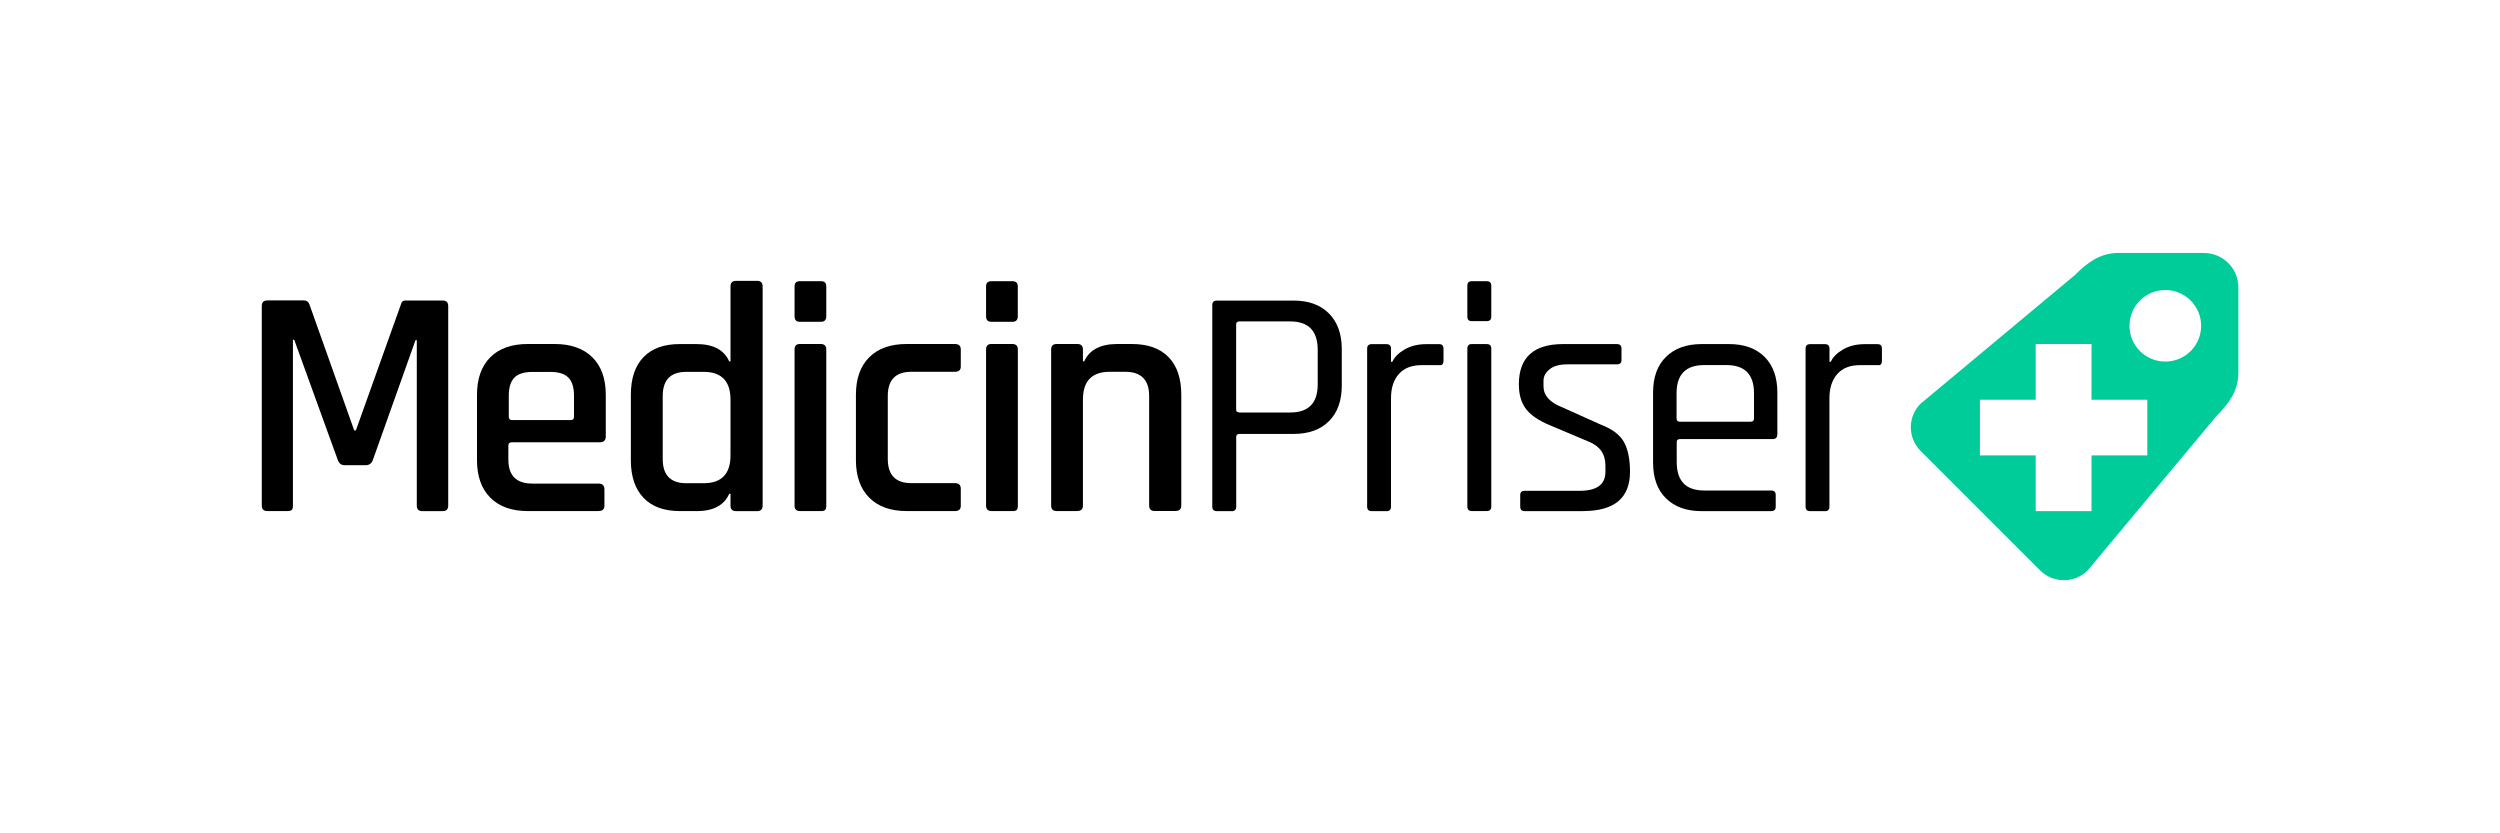
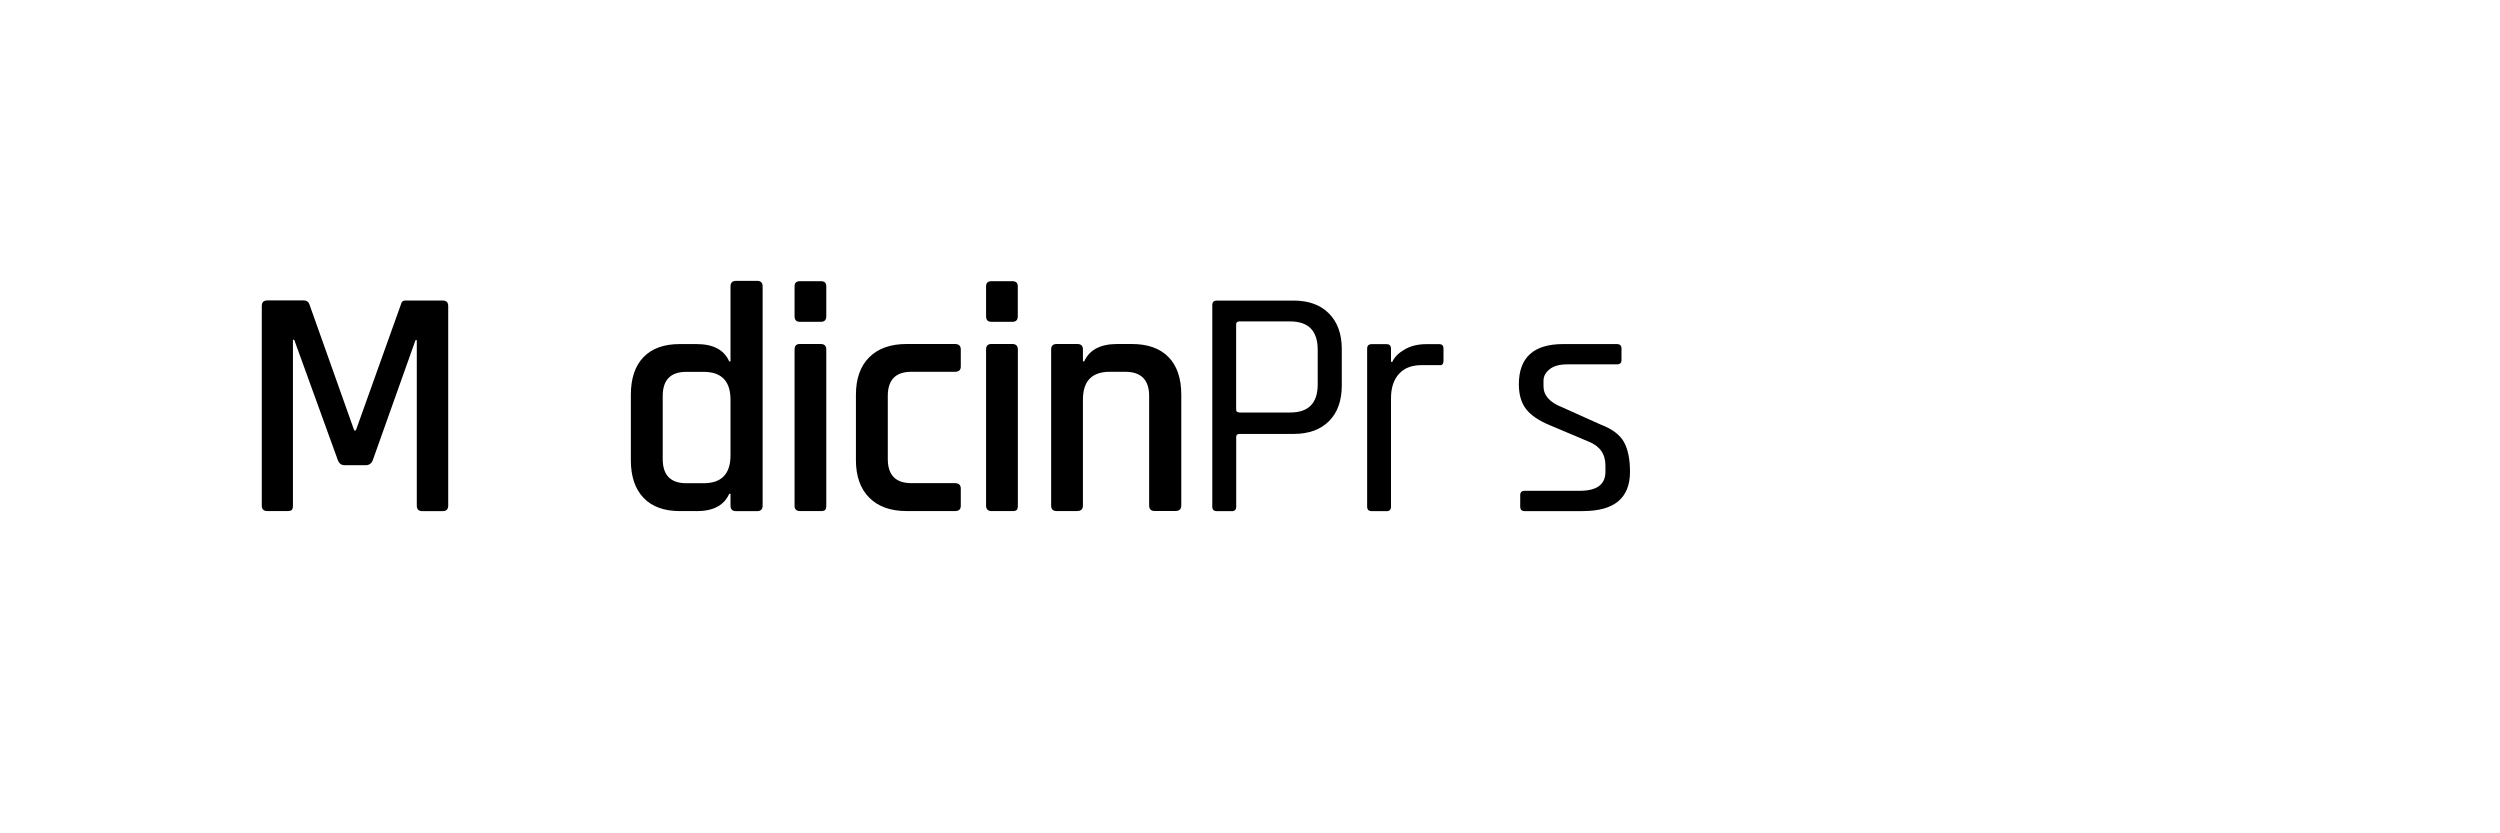
<svg xmlns="http://www.w3.org/2000/svg" id="medicinpriser" viewBox="0 0 350 116.64">
  <defs>
    <style>
      .cls-1 {
        fill: #0c9;
      }
    </style>
  </defs>
-   <path class="cls-1" d="M308.56,35.41h-11.96c-2.63,0-4.43,1.41-6.14,3.12l-21.58,17.99c-1.82,1.81-1.82,4.78,0,6.6l16.75,16.75c1.83,1.81,4.8,1.81,6.63,0l17.99-21.56c1.7-1.71,3.12-3.51,3.12-6.14v-11.96c0-2.64-2.16-4.79-4.8-4.79ZM300.62,63.76h-7.81v7.8h-7.81v-7.8h-7.81v-7.8h7.81v-7.8h7.81v7.8h7.81v7.8ZM303.14,50.62c-2.77,0-5.01-2.24-5.01-5.01s2.25-5.01,5.01-5.01,5.02,2.24,5.02,5.01-2.25,5.01-5.02,5.01Z" />
  <g>
    <path d="M56.83,42.07h5.14c.52,0,.78.26.78.78v27.93c0,.52-.26.78-.78.78h-2.84c-.52,0-.78-.26-.78-.78v-23.16h-.18l-5.97,16.78c-.18.49-.52.73-1.01.73h-2.94c-.46,0-.78-.24-.96-.73l-6.1-16.83h-.18v23.2c0,.31-.05.51-.16.62-.11.11-.31.16-.62.16h-2.8c-.52,0-.78-.26-.78-.78v-27.93c0-.52.26-.78.78-.78h5.14c.34,0,.58.17.73.5l6.29,17.7h.23l6.33-17.7c.06-.34.29-.5.69-.5Z" />
-     <path d="M83.8,71.55h-9.91c-2.26,0-4.01-.63-5.25-1.88-1.24-1.25-1.86-3-1.86-5.23v-9.17c0-2.26.62-4.01,1.86-5.25,1.24-1.24,2.99-1.86,5.25-1.86h3.76c2.26,0,4.02.62,5.28,1.86,1.25,1.24,1.88,2.99,1.88,5.25v5.82c0,.55-.27.83-.83.83h-12.3c-.34,0-.51.15-.51.46v1.97c0,2.23,1.12,3.35,3.35,3.35h9.27c.55,0,.83.27.83.82v2.29c0,.49-.27.73-.83.73ZM71.69,58.81h8.21c.3,0,.46-.15.46-.46v-2.94c0-1.16-.26-2.01-.78-2.54-.52-.53-1.36-.8-2.52-.8h-2.53c-1.16,0-2,.27-2.52.8-.52.53-.78,1.38-.78,2.54v2.94c0,.3.15.46.46.46Z" />
    <path d="M97.5,71.55h-2.34c-2.2,0-3.89-.62-5.07-1.86-1.18-1.24-1.77-2.99-1.77-5.25v-9.17c0-2.29.59-4.05,1.77-5.27,1.18-1.22,2.87-1.83,5.07-1.83h2.34c2.35,0,3.88.81,4.59,2.43h.18v-10.5c0-.52.26-.78.78-.78h2.94c.52,0,.78.26.78.78v30.68c0,.52-.26.78-.78.78h-2.94c-.52,0-.78-.26-.78-.78v-1.65h-.18c-.71,1.62-2.23,2.43-4.59,2.43ZM102.27,63.76v-7.8c0-2.6-1.25-3.9-3.76-3.9h-2.43c-2.2,0-3.3,1.13-3.3,3.39v8.81c0,2.26,1.1,3.39,3.3,3.39h2.43c2.51,0,3.76-1.3,3.76-3.9Z" />
    <path d="M111.24,44.27v-4.17c0-.49.24-.73.73-.73h2.98c.49,0,.73.24.73.73v4.17c0,.52-.25.78-.73.78h-2.98c-.49,0-.73-.26-.73-.78ZM111.24,70.77v-21.83c0-.52.24-.78.73-.78h2.93c.52,0,.78.26.78.78v21.83c0,.31-.05.51-.16.62-.11.11-.3.16-.57.16h-2.94c-.52,0-.78-.26-.78-.78Z" />
    <path d="M134.51,68.44v2.38c0,.49-.27.73-.82.73h-6.75c-2.26,0-4.01-.63-5.25-1.88-1.24-1.25-1.86-3-1.86-5.23v-9.17c0-2.26.62-4.01,1.86-5.25,1.24-1.24,2.99-1.86,5.25-1.86h6.75c.55,0,.82.26.82.78v2.38c0,.49-.27.73-.82.73h-6.1c-2.2,0-3.3,1.13-3.3,3.39v8.81c0,2.26,1.1,3.39,3.3,3.39h6.1c.55,0,.82.26.82.78Z" />
    <path d="M138.05,44.27v-4.17c0-.49.24-.73.73-.73h2.98c.49,0,.73.24.73.73v4.17c0,.52-.24.78-.73.78h-2.98c-.49,0-.73-.26-.73-.78ZM138.05,70.77v-21.83c0-.52.24-.78.73-.78h2.94c.52,0,.78.26.78.78v21.83c0,.31-.05.51-.16.62-.11.11-.3.16-.57.16h-2.94c-.52,0-.78-.26-.78-.78Z" />
    <path d="M150.83,71.55h-2.89c-.52,0-.78-.26-.78-.78v-21.83c0-.52.26-.78.78-.78h2.89c.52,0,.78.26.78.78v1.65h.18c.73-1.62,2.28-2.43,4.64-2.43h2.02c2.23,0,3.95.61,5.14,1.83,1.19,1.22,1.79,2.98,1.79,5.27v15.5c0,.52-.28.78-.83.78h-2.89c-.52,0-.78-.26-.78-.78v-15.32c0-2.26-1.12-3.39-3.35-3.39h-2.16c-2.51,0-3.76,1.3-3.76,3.9v14.81c0,.52-.26.78-.78.78Z" />
    <path d="M172.42,71.56h-2.06c-.43,0-.64-.21-.64-.64v-28.2c0-.43.21-.64.64-.64h10.74c2.11,0,3.76.6,4.96,1.81,1.19,1.21,1.79,2.87,1.79,4.98v5.09c0,2.14-.6,3.81-1.79,5-1.19,1.19-2.84,1.79-4.96,1.79h-7.57c-.3,0-.46.14-.46.41v9.77c0,.43-.21.64-.64.64ZM173.52,57.75h7.11c2.57,0,3.85-1.32,3.85-3.94v-4.82c0-2.66-1.28-3.99-3.85-3.99h-7.11c-.3,0-.46.14-.46.41v11.92c0,.27.15.41.46.41Z" />
    <path d="M194.1,71.56h-2.06c-.43,0-.64-.21-.64-.64v-22.1c0-.43.21-.64.64-.64h2.06c.43,0,.64.21.64.64v1.83h.19c.3-.67.89-1.25,1.74-1.74.85-.49,1.87-.73,3.03-.73h1.79c.4,0,.6.21.6.64v1.7c0,.21-.05.37-.14.48-.09.11-.25.15-.46.12h-2.48c-1.38,0-2.43.41-3.17,1.24-.73.82-1.1,1.96-1.1,3.39v15.18c0,.43-.21.64-.64.64Z" />
-     <path d="M205.43,44.32v-4.31c0-.43.2-.64.6-.64h2.11c.43,0,.64.21.64.64v4.31c0,.43-.21.64-.64.64h-2.11c-.4,0-.6-.21-.6-.64ZM205.43,70.91v-22.1c0-.43.2-.64.6-.64h2.11c.43,0,.64.21.64.64v22.1c0,.43-.21.64-.64.64h-2.07c-.43,0-.64-.21-.64-.64Z" />
    <path d="M221.64,71.56h-8.17c-.43,0-.64-.21-.64-.64v-1.61c0-.4.21-.6.64-.6h7.71c2.39,0,3.58-.89,3.58-2.66v-.87c0-1.62-.78-2.73-2.34-3.35l-5.42-2.29c-1.56-.64-2.68-1.4-3.35-2.27-.67-.87-1.01-2.02-1.01-3.46,0-3.76,2.07-5.64,6.2-5.64h7.53c.43,0,.64.21.64.64v1.6c0,.4-.22.6-.64.6h-6.93c-1.1,0-1.94.23-2.5.69-.57.46-.85.99-.85,1.6v.78c0,1.28.87,2.26,2.62,2.94l5.41,2.43c1.59.61,2.67,1.42,3.23,2.43.56,1.01.85,2.4.85,4.17,0,3.67-2.19,5.5-6.56,5.5Z" />
-     <path d="M247.95,71.56h-9.73c-2.11,0-3.77-.6-4.98-1.79-1.21-1.19-1.81-2.86-1.81-5v-9.81c0-2.14.6-3.81,1.81-5,1.21-1.19,2.87-1.79,4.98-1.79h3.86c2.11,0,3.76.6,4.96,1.79,1.19,1.19,1.79,2.86,1.79,5v5.82c0,.46-.22.69-.64.69h-12.99c-.3,0-.46.14-.46.41v2.8c0,2.66,1.28,3.99,3.86,3.99h9.36c.43,0,.64.21.64.64v1.65c0,.4-.22.6-.64.6ZM235.19,59.04h9.91c.31,0,.46-.15.46-.46v-3.53c0-2.63-1.28-3.94-3.86-3.94h-3.12c-2.57,0-3.86,1.31-3.86,3.94v3.53c0,.31.15.46.46.46Z" />
-     <path d="M255.49,71.56h-2.07c-.43,0-.64-.21-.64-.64v-22.1c0-.43.21-.64.64-.64h2.07c.43,0,.64.21.64.64v1.83h.18c.3-.67.89-1.25,1.74-1.74.85-.49,1.86-.73,3.03-.73h1.79c.4,0,.6.21.6.64v1.7c0,.21-.05.37-.14.48-.09.11-.25.15-.46.12h-2.48c-1.38,0-2.43.41-3.17,1.24-.73.83-1.1,1.96-1.1,3.39v15.18c0,.43-.22.64-.64.64Z" />
  </g>
</svg>